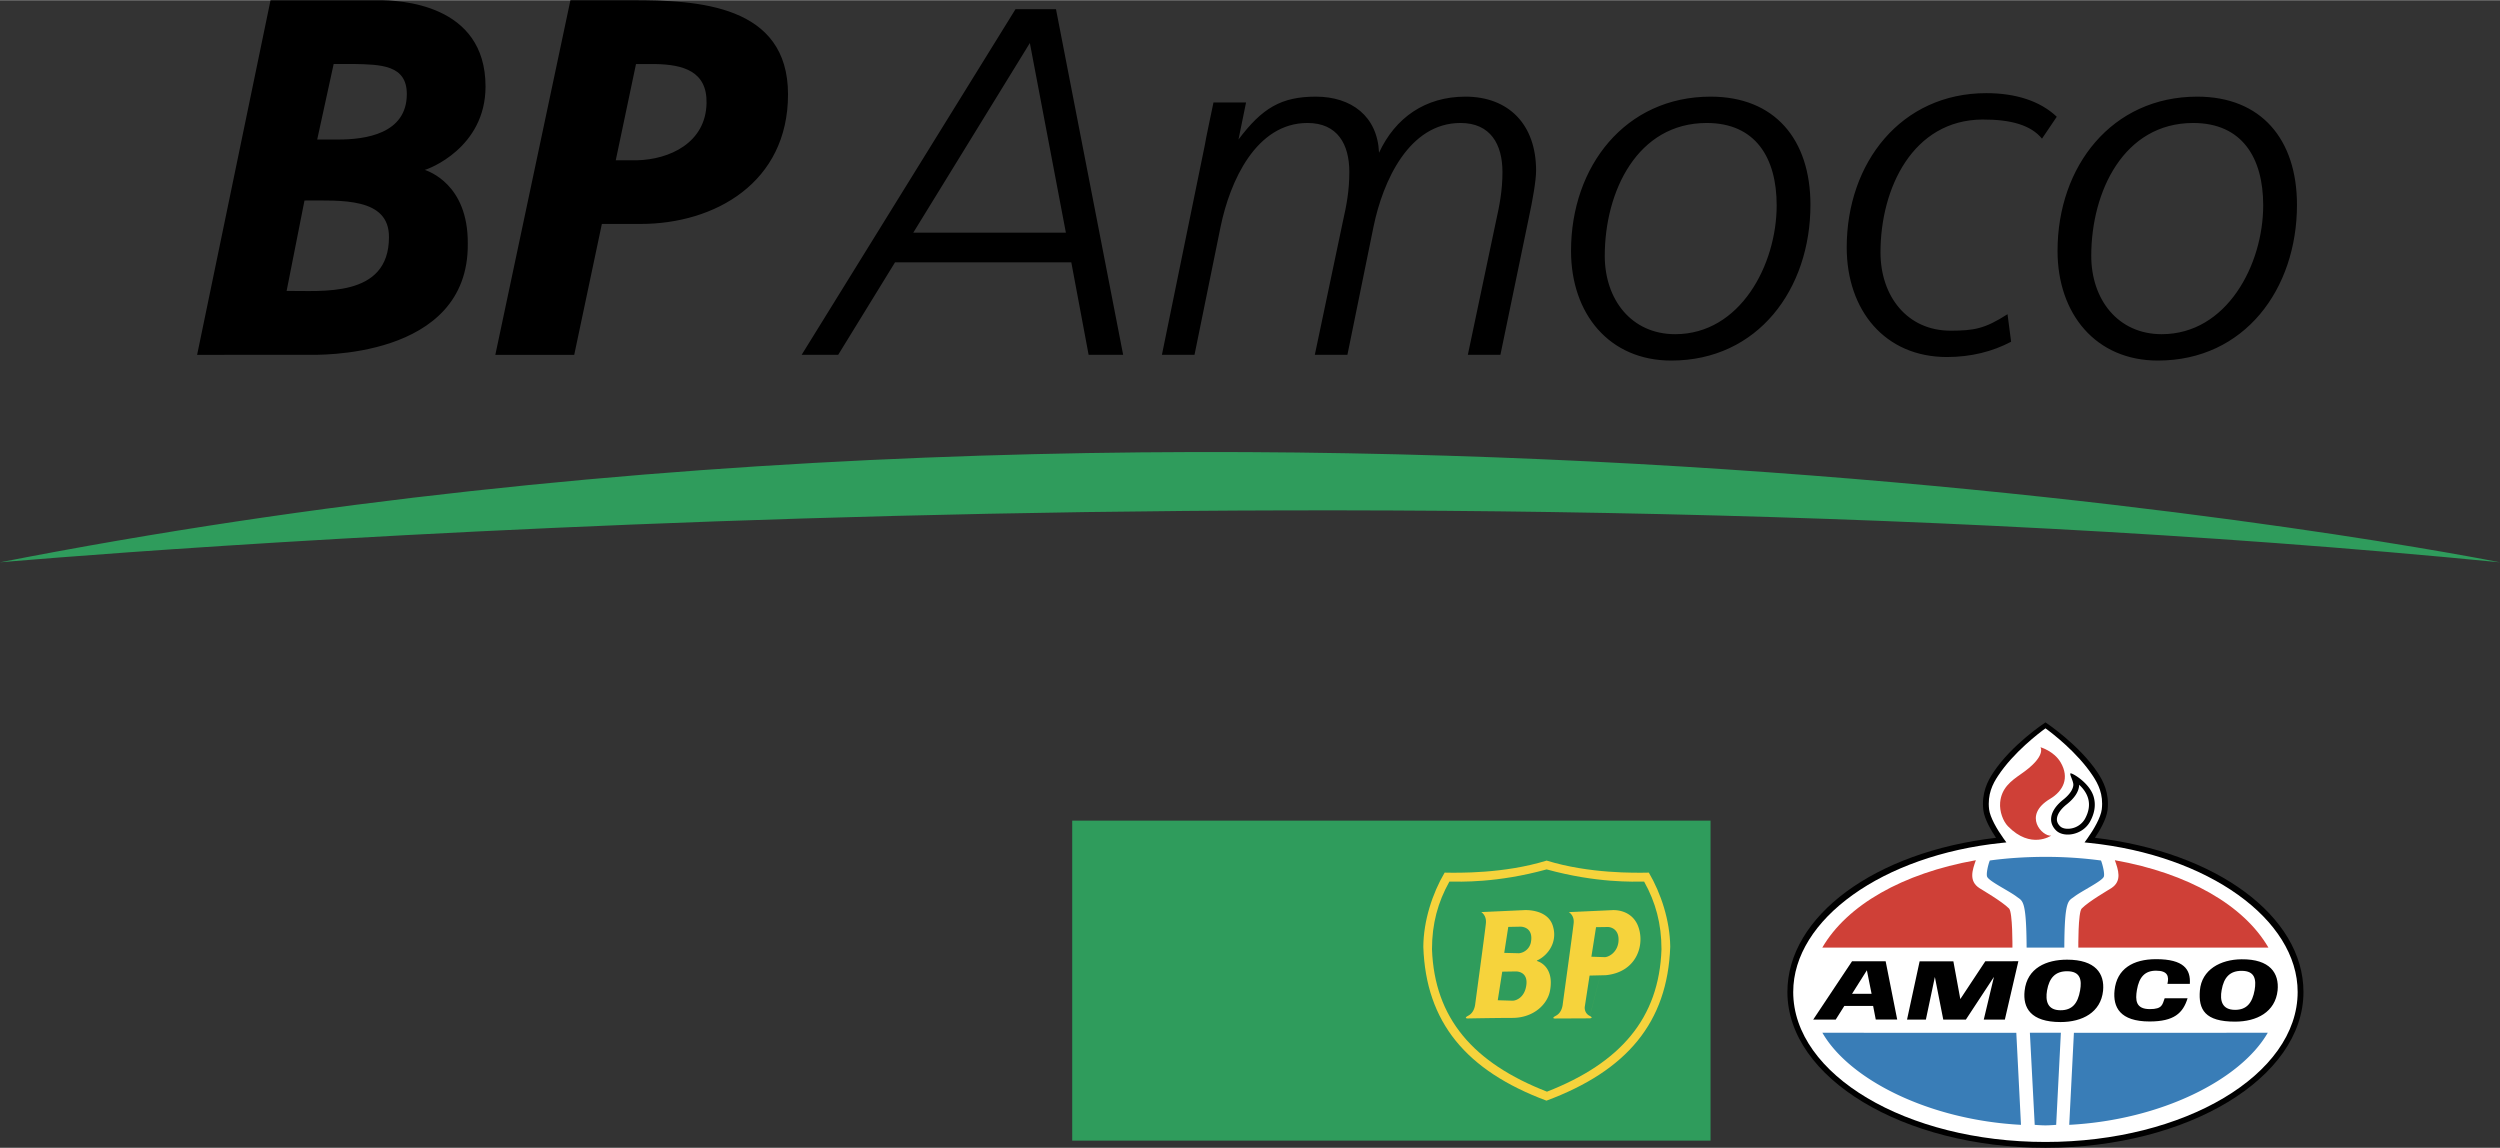
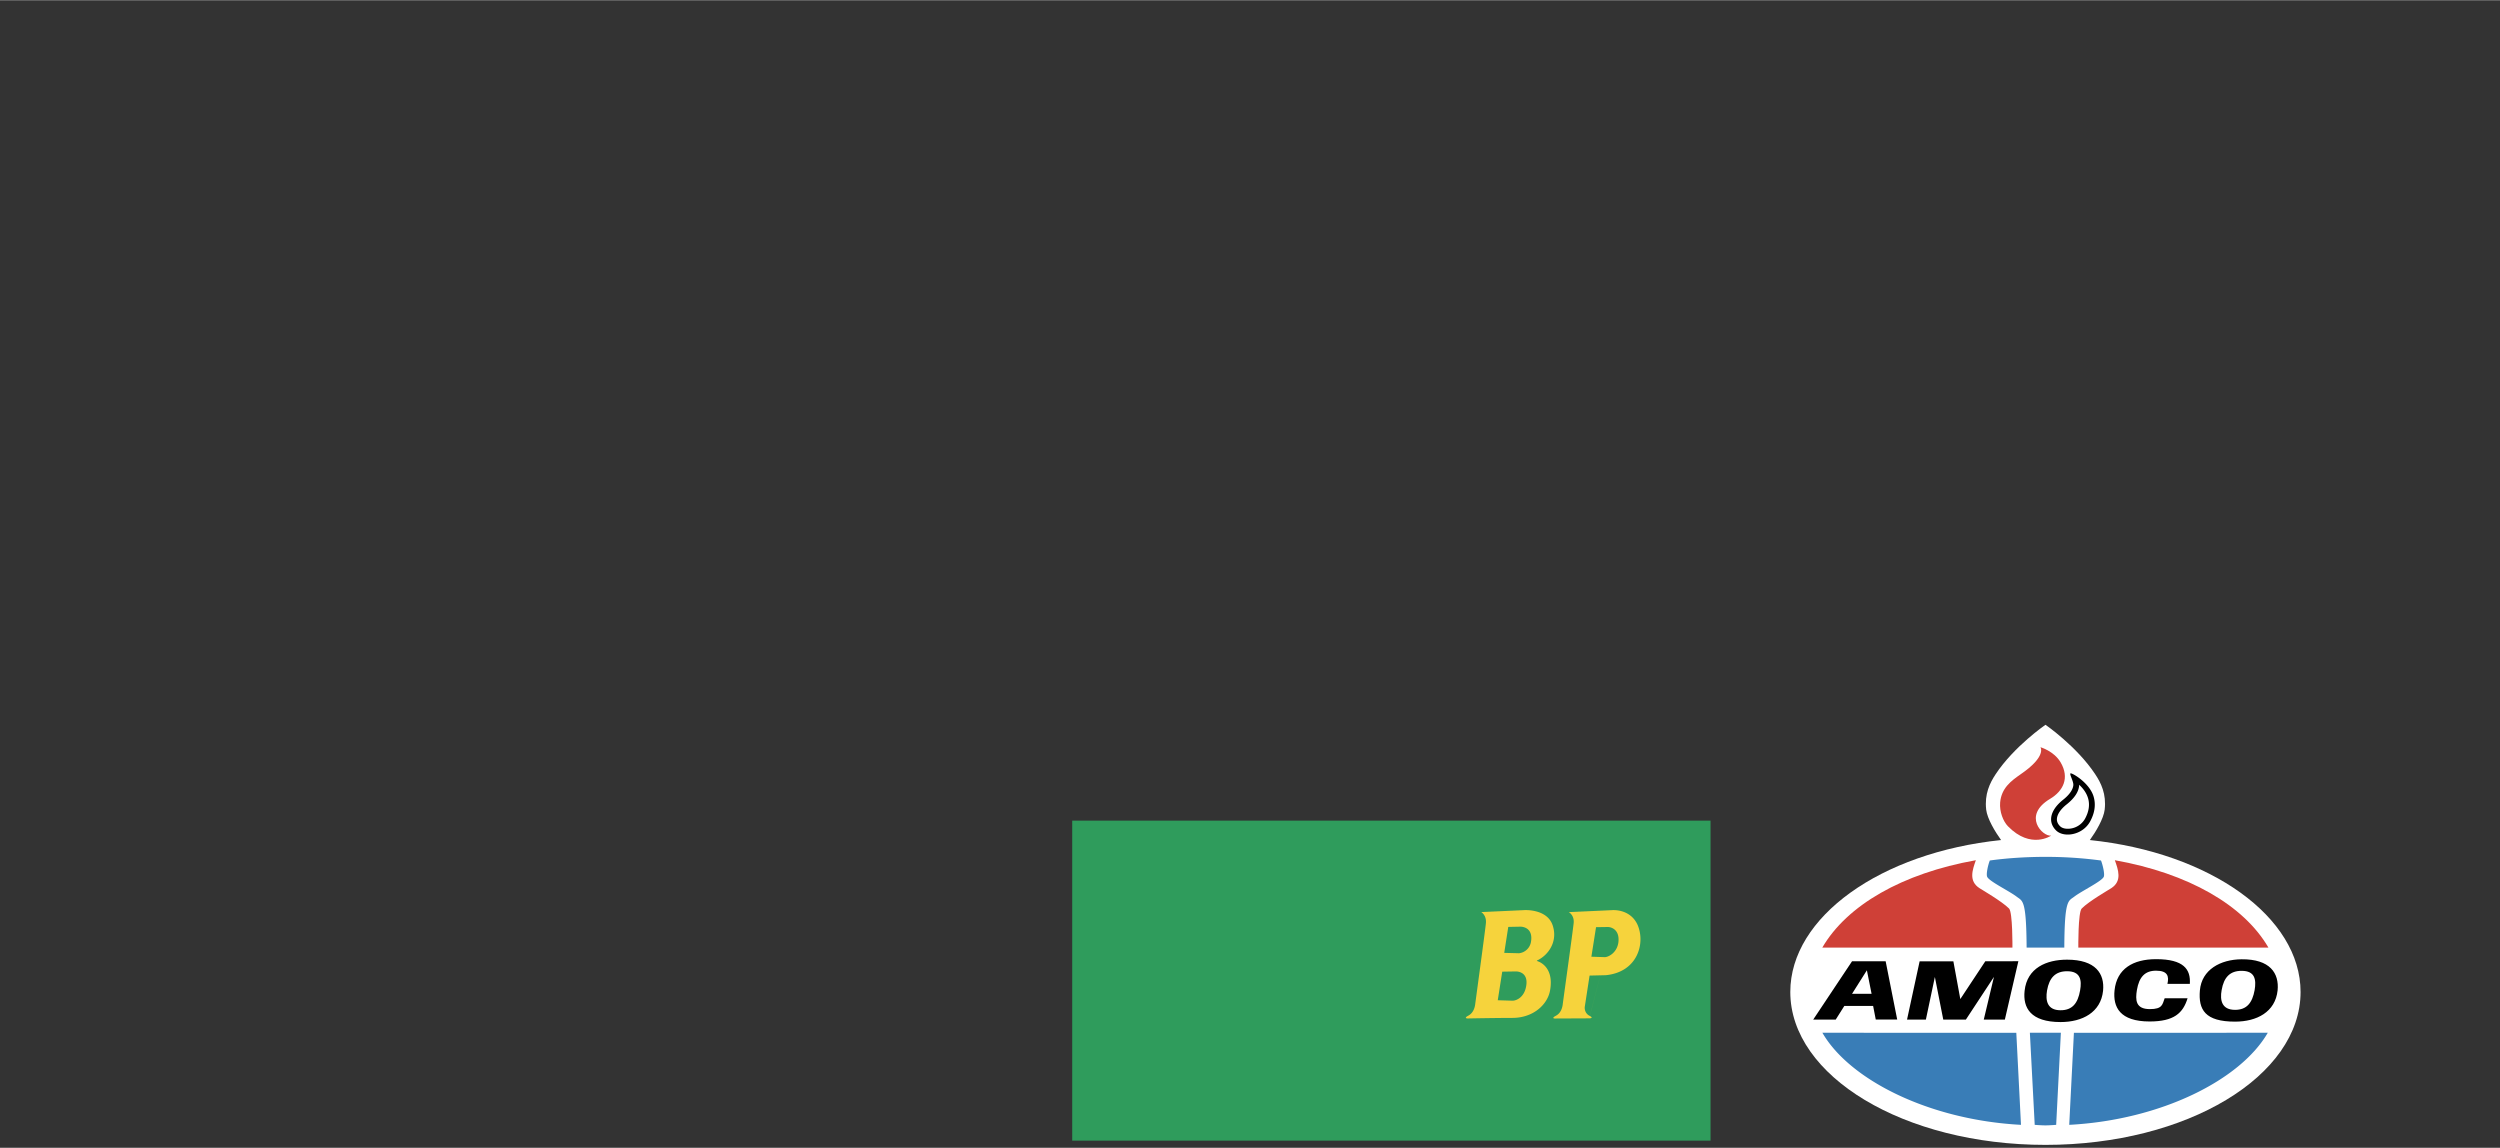
<svg xmlns="http://www.w3.org/2000/svg" width="2500" height="1148" viewBox="0 0 125.095 57.422">
  <rect x="0" y="0" width="125.095" height="57.422" fill="#333333" stroke="none" />
  <path fill="#2f9c5c" d="M53.651 41.052h31.941v16.012H53.651V41.052z" />
-   <path d="M77.408 54.614c3.674-1.437 5.613-3.671 5.729-7.122 0-1.283-.292-2.355-.868-3.389-.518 0-2.36.081-4.878-.611-2.509.691-4.341.611-4.867.611-.577 1.034-.87 2.106-.87 3.389.127 3.45 2.066 5.685 5.754 7.122zm-.017-11.563c2.141.661 4.441.615 5.113.602.61 1.037 1.058 2.403 1.071 3.71-.133 3.781-2.164 6.202-6.193 7.701-4.014-1.499-6.035-3.92-6.162-7.701.01-1.307.455-2.673 1.067-3.71.667.013 2.971.059 5.104-.602z" fill="#f6d33c" />
  <path d="M75.689 50.062c.189-.003.56-.162.667-.674.152-.706-.342-.792-.505-.79l-.682.011-.224 1.431.744.022zm.32-2.374a.685.685 0 0 0 .592-.537c.138-.71-.368-.796-.531-.793l-.599.012-.202 1.299.74.019zm-1.658-1.5c.041-.403-.232-.56-.232-.56l2.149-.098s1.136-.078 1.421.752c.283.829-.231 1.5-.733 1.746-.104.047-.035.047.013.07.026.011.817.269.589 1.471-.127.675-.821 1.356-1.888 1.354-.906.002-2.233.028-2.233.028-.072 0-.164-.034.02-.133.061-.035.293-.146.355-.55.03-.233.5-3.678.539-4.08zm5.962 1.695c.2-.014.594-.234.667-.729.082-.647-.354-.796-.575-.779l-.542.008-.233 1.478.683.022-.76 2.944c.202.103.001.118.001.118l-1.749.008c-.061.003-.155-.03.032-.128.059-.036.291-.138.355-.548.029-.237.509-3.685.551-4.097.04-.401-.245-.55-.245-.55l2.148-.098s.915-.098 1.294.732c.403.921.005 2.367-1.59 2.522l-.81.019-.242 1.569s-.042.304.254.452l.761-2.943z" fill="#f6d33c" />
-   <path d="M73.324 4.825c-2.001 0-3.508 1.051-4.32 2.808-.076-1.83-1.383-2.808-3.163-2.808-1.725 0-2.686.568-3.87 2.146l.379-1.855h-1.63s-.444 2.104-.431 2.121L58.14 17.742h1.631l1.308-6.422c.47-2.276 1.778-5.177 4.343-5.177 1.509 0 2.096 1.069 2.096 2.453 0 .943-.145 1.686-.319 2.454l-1.408 6.692h1.631l1.309-6.422c.47-2.276 1.776-5.177 4.349-5.177 1.503 0 2.1 1.069 2.1 2.453 0 .943-.151 1.686-.322 2.454l-1.41 6.692h1.63l1.418-6.84c.198-.916.367-1.883.367-2.377.001-2.306-1.37-3.7-3.539-3.7zM92.406 12.369c0 3.149 1.911 5.485 5.014 5.485 1.21 0 2.287-.276 3.212-.765l-.179-1.378c-1.153.743-1.693.819-2.834.825-2.194.008-3.523-1.737-3.523-3.917 0-3.228 1.626-6.625 5.102-6.649 1.459-.006 2.438.294 2.979.957l.74-1.096c-.836-.793-2.062-1.181-3.524-1.181-4.264-.001-6.987 3.477-6.987 7.719zM50.813.45L40.114 17.742h1.828l2.843-4.625h8.821l.866 4.625H56.2L52.84.45h-2.027zm-5.115 11.182l5.834-9.489 1.803 9.489h-7.637zM85.596 4.825c-4.262 0-6.985 3.479-6.985 7.717 0 3.151 1.912 5.489 5.015 5.489 4.339 0 6.965-3.576 6.965-7.793-.001-3.276-1.788-5.413-4.995-5.413zm-1.774 11.886c-2.193 0-3.523-1.738-3.523-3.92 0-3.221 1.627-6.648 5.102-6.648 2.441 0 3.5 1.739 3.5 4.119 0 2.976-1.824 6.449-5.079 6.449zM109.945 4.825c-4.267 0-6.99 3.479-6.99 7.717 0 3.151 1.912 5.489 5.02 5.489 4.336 0 6.961-3.576 6.961-7.793-.001-3.276-1.789-5.413-4.991-5.413zm-1.778 11.886c-2.192 0-3.525-1.738-3.525-3.92 0-3.221 1.628-6.648 5.102-6.648 2.443 0 3.502 1.739 3.502 4.119.001 2.976-1.823 6.449-5.079 6.449zM31.579 0h-3.036l-3.758 17.745h3.948l1.383-6.55h1.94c3.708 0 7.375-2.062 7.375-6.483C39.432.235 34.95-.011 31.579 0zm.289 8.01h-1.057l1.013-4.816h.96c1.397.025 2.602.355 2.57 1.953-.035 1.991-1.853 2.825-3.486 2.863zM24.295 4.317c0-4.158-4.321-4.322-5.379-4.316h-5.379L9.863 17.745l5.594-.003c.267 0 8.009.268 7.95-5.566.021-2.984-1.991-3.622-2.151-3.688.159-.027 3.039-1.088 3.039-4.171zm-9.953 10.229l.894-4.524c1.821 0 4.244-.165 4.227 1.836-.001 3.065-3.404 2.668-5.121 2.688zm2.583-7.575h-1.053l.824-3.781h.963c1.397.026 2.697.045 2.697 1.505 0 1.991-2.069 2.276-3.431 2.276z" />
  <path d="M102.352 36.256s1.564 1.077 2.487 2.472c.292.438.566.993.475 1.776-.054.453-.441 1.104-.742 1.52 6.025.626 10.544 3.848 10.544 7.602 0 4.208-5.68 7.651-12.764 7.651-7.086 0-12.769-3.442-12.769-7.651 0-3.754 4.52-6.976 10.547-7.602-.301-.417-.691-1.067-.745-1.52-.09-.783.183-1.337.474-1.776.923-1.395 2.493-2.472 2.493-2.472z" fill="#fff" />
-   <path d="M99.738 38.648c-.282.425-.594 1.022-.497 1.873.055.462.411 1.055.635 1.39-6.061.702-10.438 3.92-10.438 7.715 0 4.299 5.793 7.796 12.914 7.796 7.118 0 12.909-3.498 12.909-7.796 0-3.795-4.376-7.013-10.435-7.715.223-.333.577-.922.632-1.39.098-.847-.214-1.446-.498-1.874-.928-1.402-2.608-2.511-2.608-2.511-.064.045-1.686 1.11-2.614 2.512zM89.729 49.626c0-3.634 4.478-6.84 10.416-7.458l.25-.026-.147-.204c-.316-.438-.67-1.05-.718-1.452-.087-.751.179-1.271.45-1.678.779-1.177 2.043-2.135 2.372-2.374.328.238 1.588 1.196 2.366 2.373.272.41.54.927.451 1.679-.049.408-.416 1.037-.716 1.452l-.147.204.25.026c5.937.617 10.414 3.823 10.414 7.458 0 4.138-5.66 7.505-12.618 7.505-6.96 0-12.623-3.367-12.623-7.505z" />
-   <path d="M113.475 51.666c-1.356 2.356-5.341 4.365-9.935 4.608l.234-4.604 9.701-.004zM102.352 56.301c.211 0 .535-.027.535-.027l.235-4.608h-1.551l.242 4.608s.326.027.536.027h.003zM91.188 51.666c1.358 2.356 5.345 4.365 9.938 4.608l-.234-4.604-9.704-.004zM102.352 47.405h.942c.013-2.418.197-2.319.496-2.547.361-.279 1.355-.757 1.475-.988.068-.134-.056-.628-.135-.823a20.713 20.713 0 0 0-2.779-.182c-.955 0-1.923.062-2.784.182-.082.195-.199.688-.129.823.117.231 1.11.709 1.473.988.297.228.482.129.497 2.547h.944z" fill="#397db7" />
+   <path d="M113.475 51.666c-1.356 2.356-5.341 4.365-9.935 4.608l.234-4.604 9.701-.004zM102.352 56.301c.211 0 .535-.027.535-.027l.235-4.608h-1.551l.242 4.608s.326.027.536.027h.003zM91.188 51.666c1.358 2.356 5.345 4.365 9.938 4.608l-.234-4.604-9.704-.004M102.352 47.405h.942c.013-2.418.197-2.319.496-2.547.361-.279 1.355-.757 1.475-.988.068-.134-.056-.628-.135-.823a20.713 20.713 0 0 0-2.779-.182c-.955 0-1.923.062-2.784.182-.082.195-.199.688-.129.823.117.231 1.11.709 1.473.988.297.228.482.129.497 2.547h.944z" fill="#397db7" />
  <path d="M98.369 51.007l1.404-2.136-.509 2.136h1.055l.676-2.92-1.654.002-1.251 1.892-.347-1.888h-1.689l-.63 2.914h.943l.45-2.132.42 2.132h1.132zM101.307 49.569c.121-1.148 1.096-1.56 2.125-1.56 1.426 0 1.887.698 1.801 1.56-.115 1.078-1.036 1.562-2.127 1.562-1.501-.001-1.891-.716-1.799-1.562zm1.8.971c.583 0 .865-.343.977-.991.092-.518.021-.961-.651-.961-.578 0-.891.319-1.003.961-.086.508.006.991.677.991zM108.316 49.939c-.117.311-.106.544-.742.544-.715 0-.73-.454-.647-.959.11-.646.4-.964.958-.964.591 0 .654.29.569.66h1.121c.049-.728-.306-1.236-1.687-1.236-1.157 0-1.968.483-2.08 1.558-.088.845.271 1.56 1.754 1.56 1.218 0 1.672-.416 1.9-1.163h-1.146zM110.078 49.548c.089-1.042 1.035-1.551 2.086-1.558 1.425-.014 1.888.698 1.803 1.558-.116 1.079-1.038 1.562-2.13 1.562-1.5.001-1.841-.598-1.759-1.562zm1.761.972c.581 0 .861-.344.978-.987.088-.521.024-.965-.65-.965-.581 0-.889.317-1.001.965-.091.504.003.987.673.987z" />
  <path d="M91.184 47.405h9.514s.016-1.771-.17-1.956c-.361-.364-1.391-.958-1.481-1.02-.553-.359-.346-.922-.179-1.397-3.676.655-6.45 2.25-7.684 4.373zM113.508 47.405h-9.513s-.016-1.771.17-1.956c.357-.364 1.391-.958 1.483-1.02.55-.359.343-.922.174-1.397 3.676.655 6.453 2.25 7.686 4.373zM101.103 38.736c1.326-.905.996-1.358.996-1.358s.674.189 1.009.756c.459.78.133 1.434-.521 1.825-1.414.844-.379 1.9.048 1.844 0 0-1.018.704-2.161-.469-.239-.246-.43-.728-.391-1.19.063-.721.548-1.079 1.02-1.408z" fill="#cf4037" />
  <path d="M103.602 38.691c-.055.05.161.399.143.589-.021.227-.198.479-.513.729-.384.305-.599.651-.599.977 0 .206.087.399.254.561.169.163.45.234.753.19.395-.057.743-.288.932-.618.244-.436.308-.86.19-1.265-.205-.708-1.126-1.226-1.16-1.163zm-.513 2.647c-.118-.114-.174-.238-.165-.374.011-.224.189-.489.489-.726.389-.309.598-.626.623-.942a.508.508 0 0 0 .001-.039c.172.158.363.388.447.68.094.326.039.676-.165 1.04a.993.993 0 0 1-.72.473c-.212.03-.407-.012-.51-.112zM94.354 48.089l.578 2.915h-1.073l-.132-.681h-1.44l-.432.685h-1.126l1.943-2.918h1.682v-.001zm-1.681 1.627h.977l-.235-1.176-.742 1.176z" />
-   <path d="M0 28.127s65.507-5.852 125.095 0c0 0-61.728-12.417-125.095 0z" fill="#2f9c5c" />
</svg>